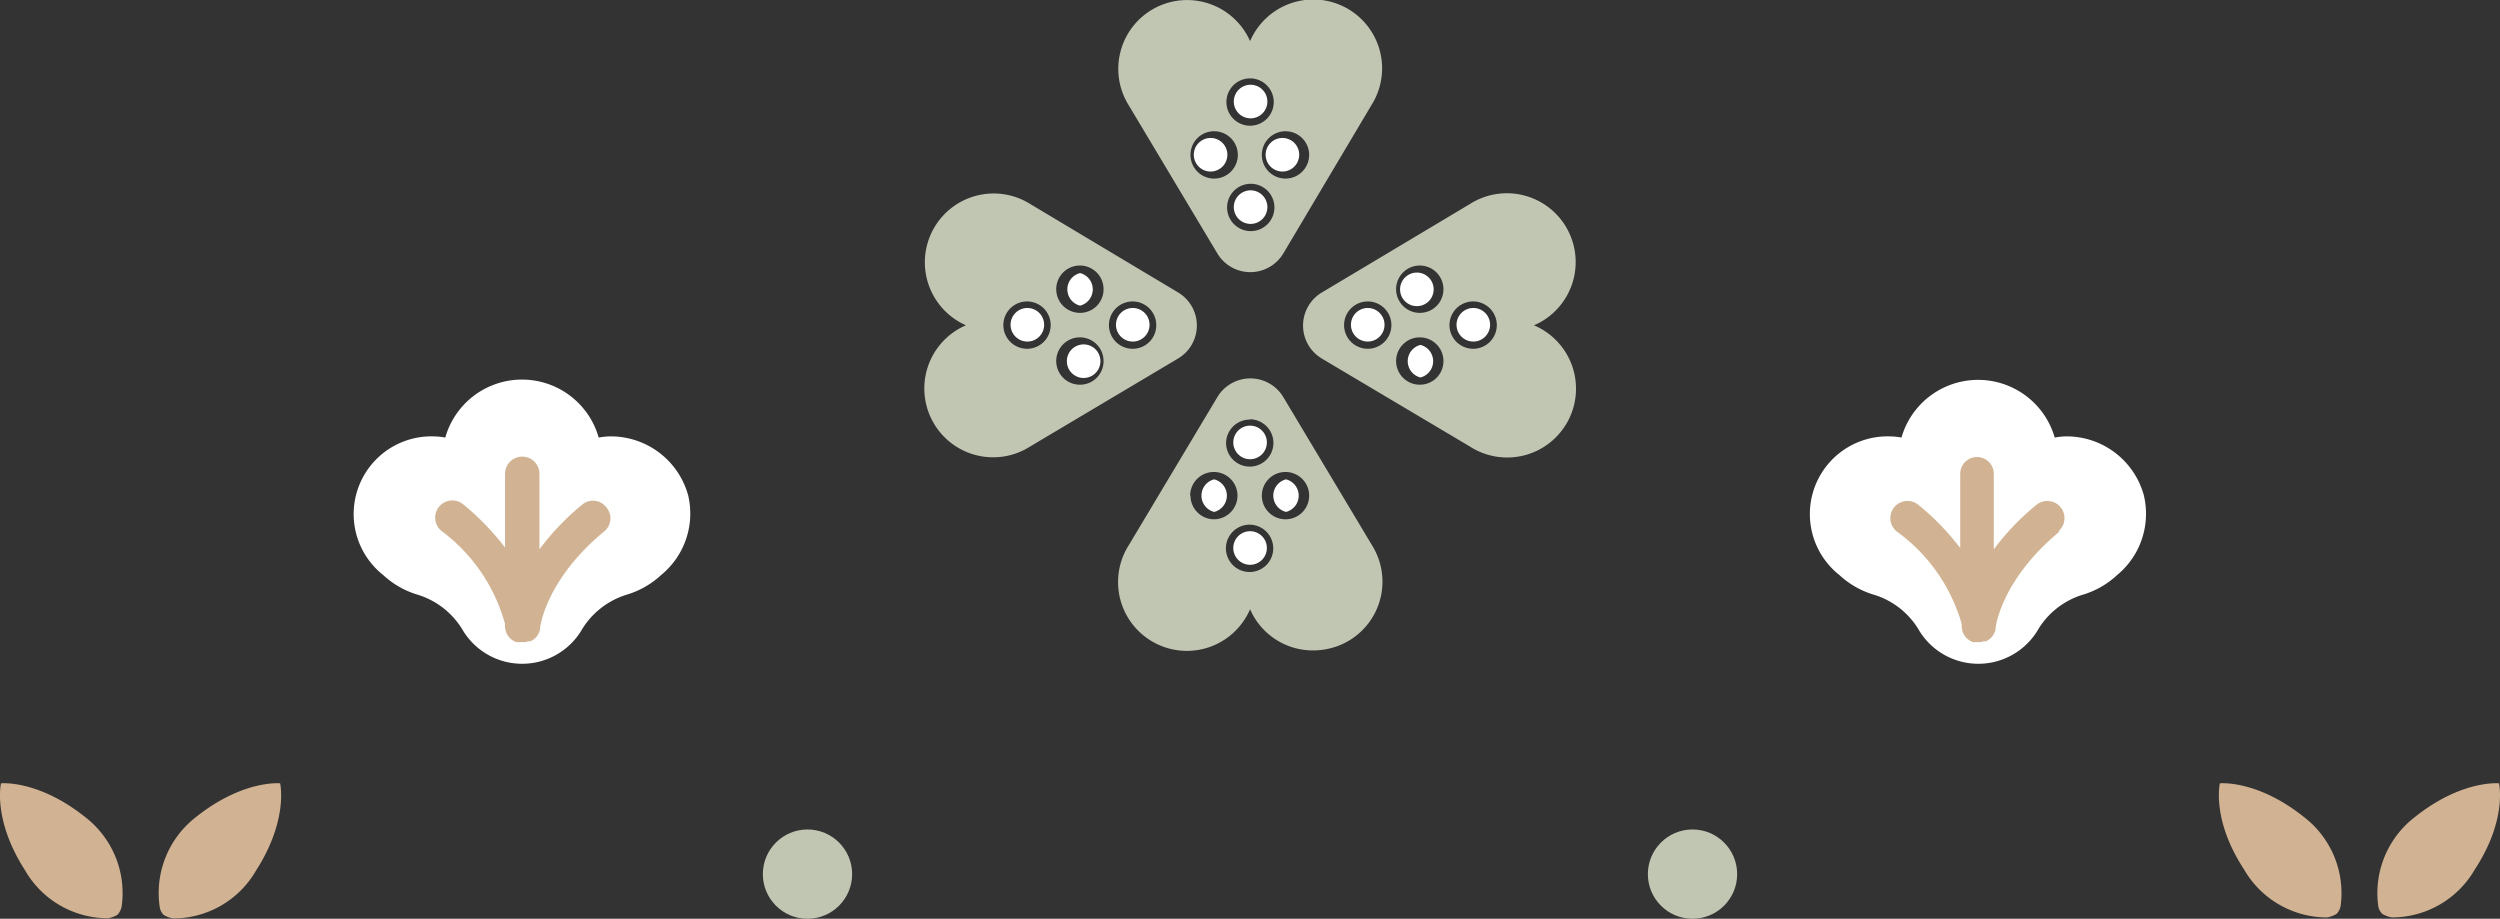
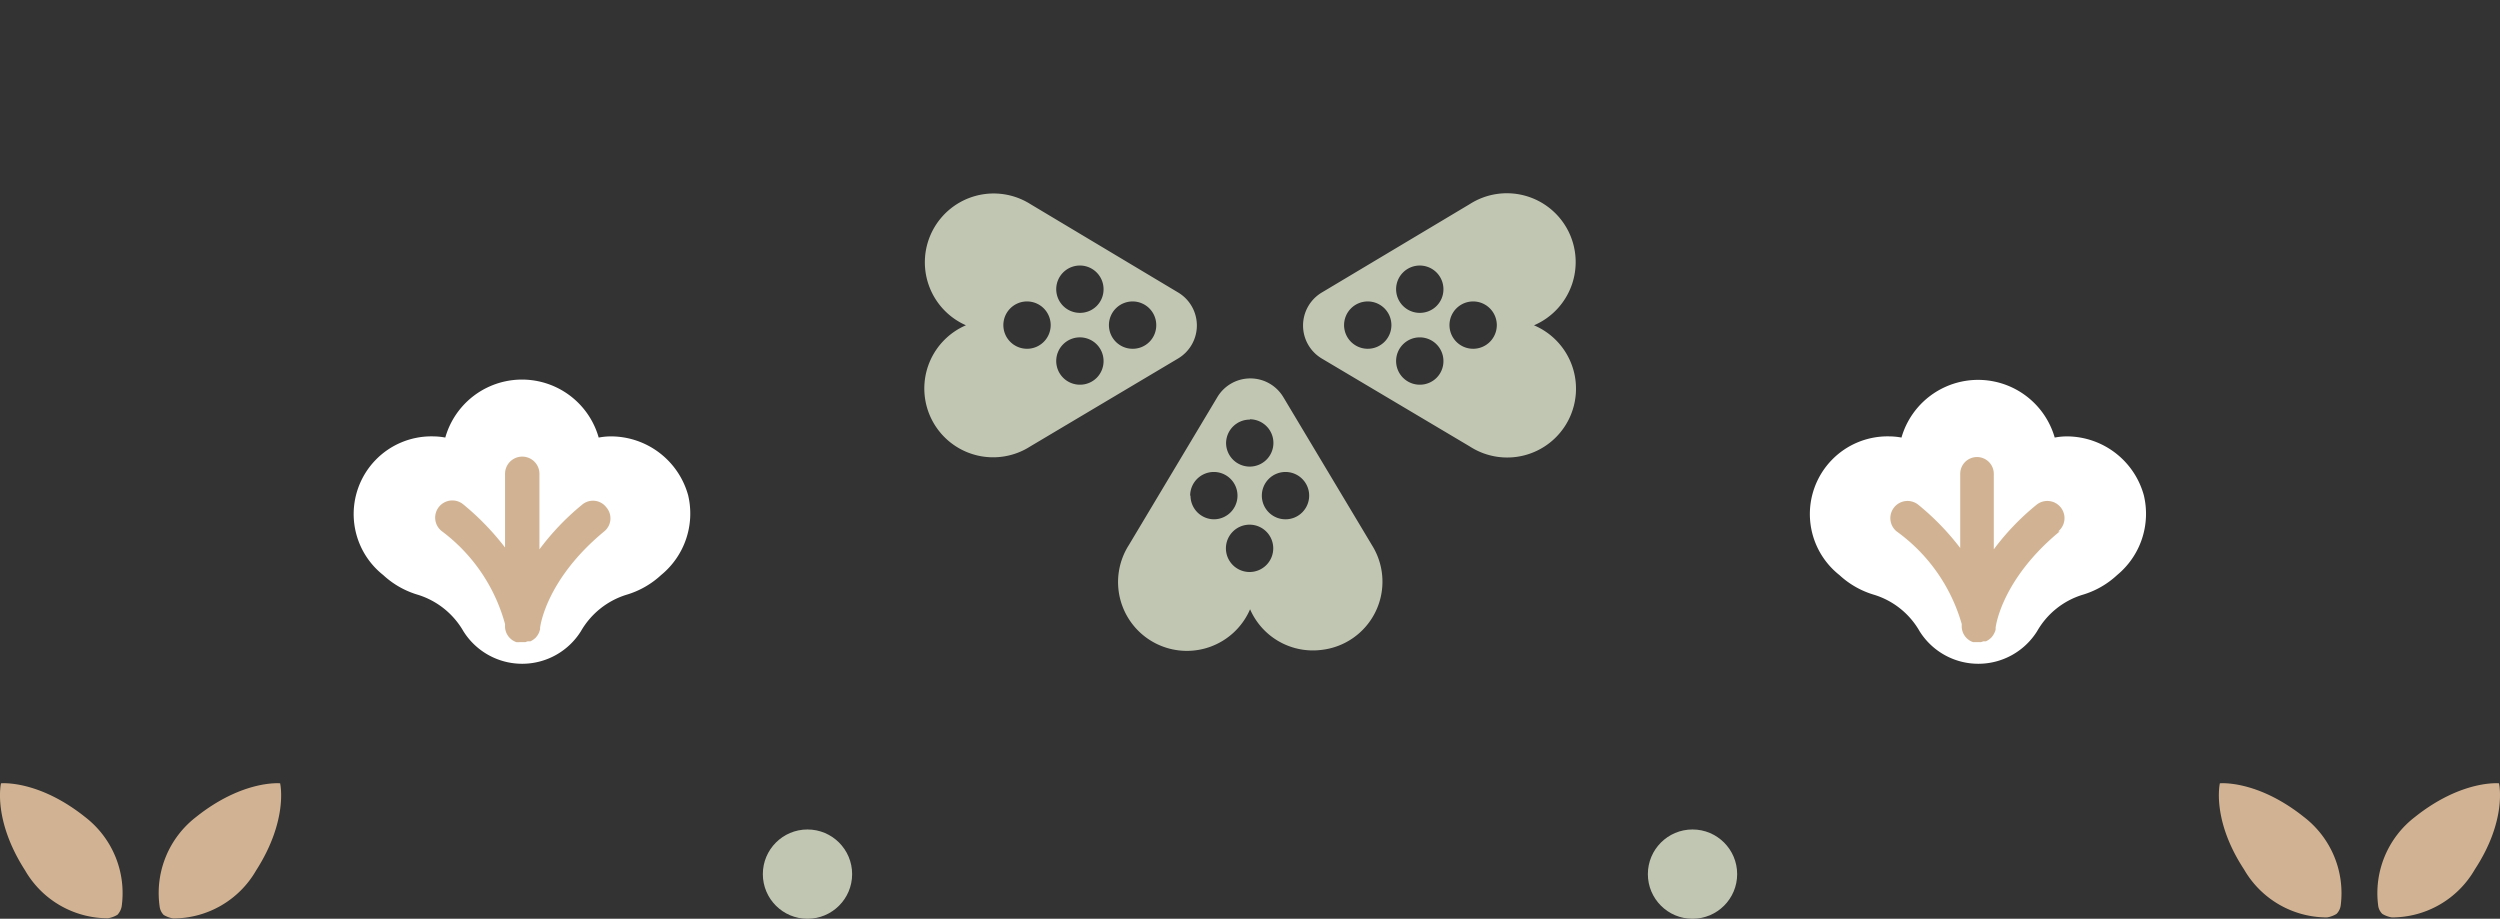
<svg xmlns="http://www.w3.org/2000/svg" viewBox="0 0 148.95 54.74">
  <rect x="0" y="0" width="148.95" height="54.74" fill="#333333" stroke="none" />
  <g fill="#c1c6b3">
    <circle cx="48.11" cy="52.08" r="2.66" />
    <circle cx="100.84" cy="52.08" r="2.66" />
    <path d="m76.46 23.66a2.29 2.29 0 0 0 -3.93 0l-5.27 8.81a4.1 4.1 0 1 0 7.22 3.83 4.08 4.08 0 0 0 4.26 2.42 4.09 4.09 0 0 0 3-6.24zm-2 1.32a1.41 1.41 0 1 1 -1.41 1.41 1.41 1.41 0 0 1 1.43-1.39zm-3.55 4.55a1.41 1.41 0 1 1 1.41 1.41 1.41 1.41 0 0 1 -1.39-1.41zm3.55 4.55a1.41 1.41 0 1 1 1.4-1.4 1.41 1.41 0 0 1 -1.38 1.4zm2.14-3.14a1.41 1.41 0 1 1 1.4-1.41 1.41 1.41 0 0 1 -1.38 1.41z" />
    <path d="m70.2 17.43-8.81-5.27a4.1 4.1 0 1 0 -3.84 7.22 4.1 4.1 0 1 0 3.83 7.22l8.81-5.24a2.29 2.29 0 0 0 .01-3.93zm-9 3.35a1.41 1.41 0 1 1 1.4-1.4 1.41 1.41 0 0 1 -1.42 1.4zm3.14 2.14a1.41 1.41 0 1 1 1.41-1.4 1.4 1.4 0 0 1 -1.43 1.4zm0-4.28a1.41 1.41 0 1 1 1.41-1.4 1.4 1.4 0 0 1 -1.43 1.4zm3.14 2.14a1.41 1.41 0 1 1 1.41-1.4 1.4 1.4 0 0 1 -1.43 1.4z" />
-     <path d="m72.53 15.1a2.29 2.29 0 0 0 3.93 0l5.24-8.82a4.1 4.1 0 1 0 -7.22-3.83 4.1 4.1 0 1 0 -7.22 3.84zm2-1.33a1.41 1.41 0 1 1 1.4-1.4 1.41 1.41 0 0 1 -1.45 1.4zm3.47-4.55a1.41 1.41 0 1 1 -1.4-1.4 1.41 1.41 0 0 1 1.4 1.4zm-3.52-4.55a1.41 1.41 0 1 1 -1.41 1.41 1.41 1.41 0 0 1 1.41-1.41zm-2.14 3.15a1.41 1.41 0 1 1 -1.41 1.4 1.4 1.4 0 0 1 1.41-1.4z" />
-     <path d="m91.4 19.38a4.1 4.1 0 1 0 -3.83-7.22l-8.82 5.27a2.29 2.29 0 0 0 0 3.93l8.82 5.24a4.1 4.1 0 1 0 3.82-7.22zm-9.91 1.4a1.41 1.41 0 1 1 1.41-1.4 1.41 1.41 0 0 1 -1.41 1.4zm3.14 2.14a1.41 1.41 0 1 1 1.37-1.4 1.4 1.4 0 0 1 -1.37 1.4zm0-4.28a1.41 1.41 0 1 1 1.37-1.4 1.4 1.4 0 0 1 -1.37 1.4zm3.15 2.14a1.41 1.41 0 1 1 1.4-1.4 1.41 1.41 0 0 1 -1.4 1.4z" />
+     <path d="m91.4 19.38a4.1 4.1 0 1 0 -3.83-7.22l-8.82 5.27a2.29 2.29 0 0 0 0 3.93l8.82 5.24a4.1 4.1 0 1 0 3.82-7.22zm-9.91 1.4a1.41 1.41 0 1 1 1.41-1.4 1.41 1.41 0 0 1 -1.41 1.4zm3.14 2.14a1.41 1.41 0 1 1 1.37-1.4 1.4 1.4 0 0 1 -1.37 1.4zm0-4.28a1.41 1.41 0 1 1 1.37-1.4 1.4 1.4 0 0 1 -1.37 1.4zm3.15 2.14a1.41 1.41 0 1 1 1.4-1.4 1.41 1.41 0 0 1 -1.4 1.4" />
  </g>
-   <path d="m74.48 33.65a1 1 0 1 1 1-1 1 1 0 0 1 -1 1zm2.14-3.15a1 1 0 0 1 0-1.94 1 1 0 0 1 0 1.94zm-4.28 0a1 1 0 0 1 0-1.94 1 1 0 0 1 0 1.94zm2.14-3.14a1 1 0 1 1 1-1 1 1 0 0 1 -1 1zm10.15-4.87a1 1 0 0 1 0-1.94 1 1 0 0 1 0 1.94zm-20.31 0a1 1 0 0 1 0-1.94 1 1 0 1 1 0 1.94zm23.46-2.14a1 1 0 1 1 1-1 1 1 0 0 1 -1 1zm-6.29 0a1 1 0 1 1 1-1 1 1 0 0 1 -1 1zm-14 0a1 1 0 1 1 1-1 1 1 0 0 1 -1.03 1zm-6.28 0a1 1 0 1 1 1-1 1 1 0 0 1 -1.03 1zm23.45-2.14a1 1 0 1 1 0-1.94 1 1 0 0 1 0 1.94zm-20.31 0a1 1 0 0 1 0-1.94 1 1 0 0 1 0 1.94zm10.16-4.87a1 1 0 1 1 1-1 1 1 0 0 1 -1.03 1zm2.14-3.15a1 1 0 1 1 0-1.94 1 1 0 0 1 0 1.94zm-4.28 0a1 1 0 1 1 0-1.94 1 1 0 0 1 0 1.94zm2.14-3.14a1 1 0 1 1 1-1 1 1 0 0 1 -1.03 1z" fill="#fff" />
  <path d="m127.73 29.51a4.77 4.77 0 0 0 -4.61-3.51 4.05 4.05 0 0 0 -.7.07 4.75 4.75 0 0 0 -9.13 0 4.05 4.05 0 0 0 -.7-.07 4.63 4.63 0 0 0 -3 8.26 5.2 5.2 0 0 0 2.08 1.18 4.71 4.71 0 0 1 2.7 2.17 4.13 4.13 0 0 0 7 0 4.71 4.71 0 0 1 2.7-2.17 5.18 5.18 0 0 0 2.07-1.18 4.73 4.73 0 0 0 1.59-4.75z" fill="#fff" />
  <path d="m122.72 31.66c-3.44 2.84-3.81 5.62-3.82 5.74v.09a.6.6 0 0 1 -.06.19 1.18 1.18 0 0 1 -.21.32l-.12.1a1.18 1.18 0 0 1 -.19.11h-.15l-.15.05h-.22-.07-.17a1 1 0 0 1 -.68-1v-.08a10.28 10.28 0 0 0 -3.88-5.52 1 1 0 0 1 1.3-1.58 15.17 15.17 0 0 1 2.49 2.57v-4.42a1 1 0 1 1 2 0v4.5a14.74 14.74 0 0 1 2.54-2.65 1 1 0 1 1 1.3 1.58z" fill="#d1b393" />
  <path d="m41 29.51a4.78 4.78 0 0 0 -4.63-3.51 4.05 4.05 0 0 0 -.7.07 4.75 4.75 0 0 0 -9.14 0 4.05 4.05 0 0 0 -.7-.07 4.63 4.63 0 0 0 -3 8.26 5.2 5.2 0 0 0 2.08 1.18 4.75 4.75 0 0 1 2.7 2.17 4.13 4.13 0 0 0 7 0 4.75 4.75 0 0 1 2.7-2.17 5.2 5.2 0 0 0 2.08-1.18 4.73 4.73 0 0 0 1.61-4.75z" fill="#fff" />
  <path d="m36 31.66c-3.44 2.84-3.81 5.62-3.82 5.74a.32.32 0 0 0 0 .09l-.06.19a1.18 1.18 0 0 1 -.21.32l-.12.1a1.18 1.18 0 0 1 -.19.11h-.16l-.15.05h-.29-.06a.86.86 0 0 1 -.17 0 1 1 0 0 1 -.68-1v-.08a10.28 10.28 0 0 0 -3.79-5.55 1 1 0 0 1 1.3-1.58 15.57 15.57 0 0 1 2.49 2.57v-4.39a1 1 0 1 1 2.05 0v4.5a15 15 0 0 1 2.53-2.65 1 1 0 0 1 1.45.14 1 1 0 0 1 -.12 1.44z" fill="#d1b393" />
  <path d="m.06 46.67s2.21-.22 5 2a5.72 5.72 0 0 1 2.19 5.33 1 1 0 0 1 -.25.5 1.58 1.58 0 0 1 -.57.21 5.7 5.7 0 0 1 -4.94-2.86c-1.94-3.02-1.43-5.18-1.43-5.18z" fill="#d1b393" />
  <path d="m16.69 46.67s-2.21-.22-5 2a5.72 5.72 0 0 0 -2.18 5.33.87.87 0 0 0 .24.51 1.58 1.58 0 0 0 .57.21 5.7 5.7 0 0 0 4.94-2.86c1.94-3.03 1.43-5.19 1.43-5.19z" fill="#d1b393" />
  <path d="m132.26 46.67s2.21-.22 5 2a5.72 5.72 0 0 1 2.2 5.27.88.88 0 0 1 -.25.51 1.58 1.58 0 0 1 -.57.21 5.71 5.71 0 0 1 -4.94-2.86c-1.95-2.97-1.44-5.13-1.44-5.13z" fill="#d1b393" />
  <path d="m148.89 46.67s-2.21-.22-5 2a5.72 5.72 0 0 0 -2.2 5.27.83.83 0 0 0 .25.51 1.58 1.58 0 0 0 .57.21 5.7 5.7 0 0 0 4.94-2.86c1.95-2.97 1.44-5.13 1.44-5.13z" fill="#d1b393" />
</svg>